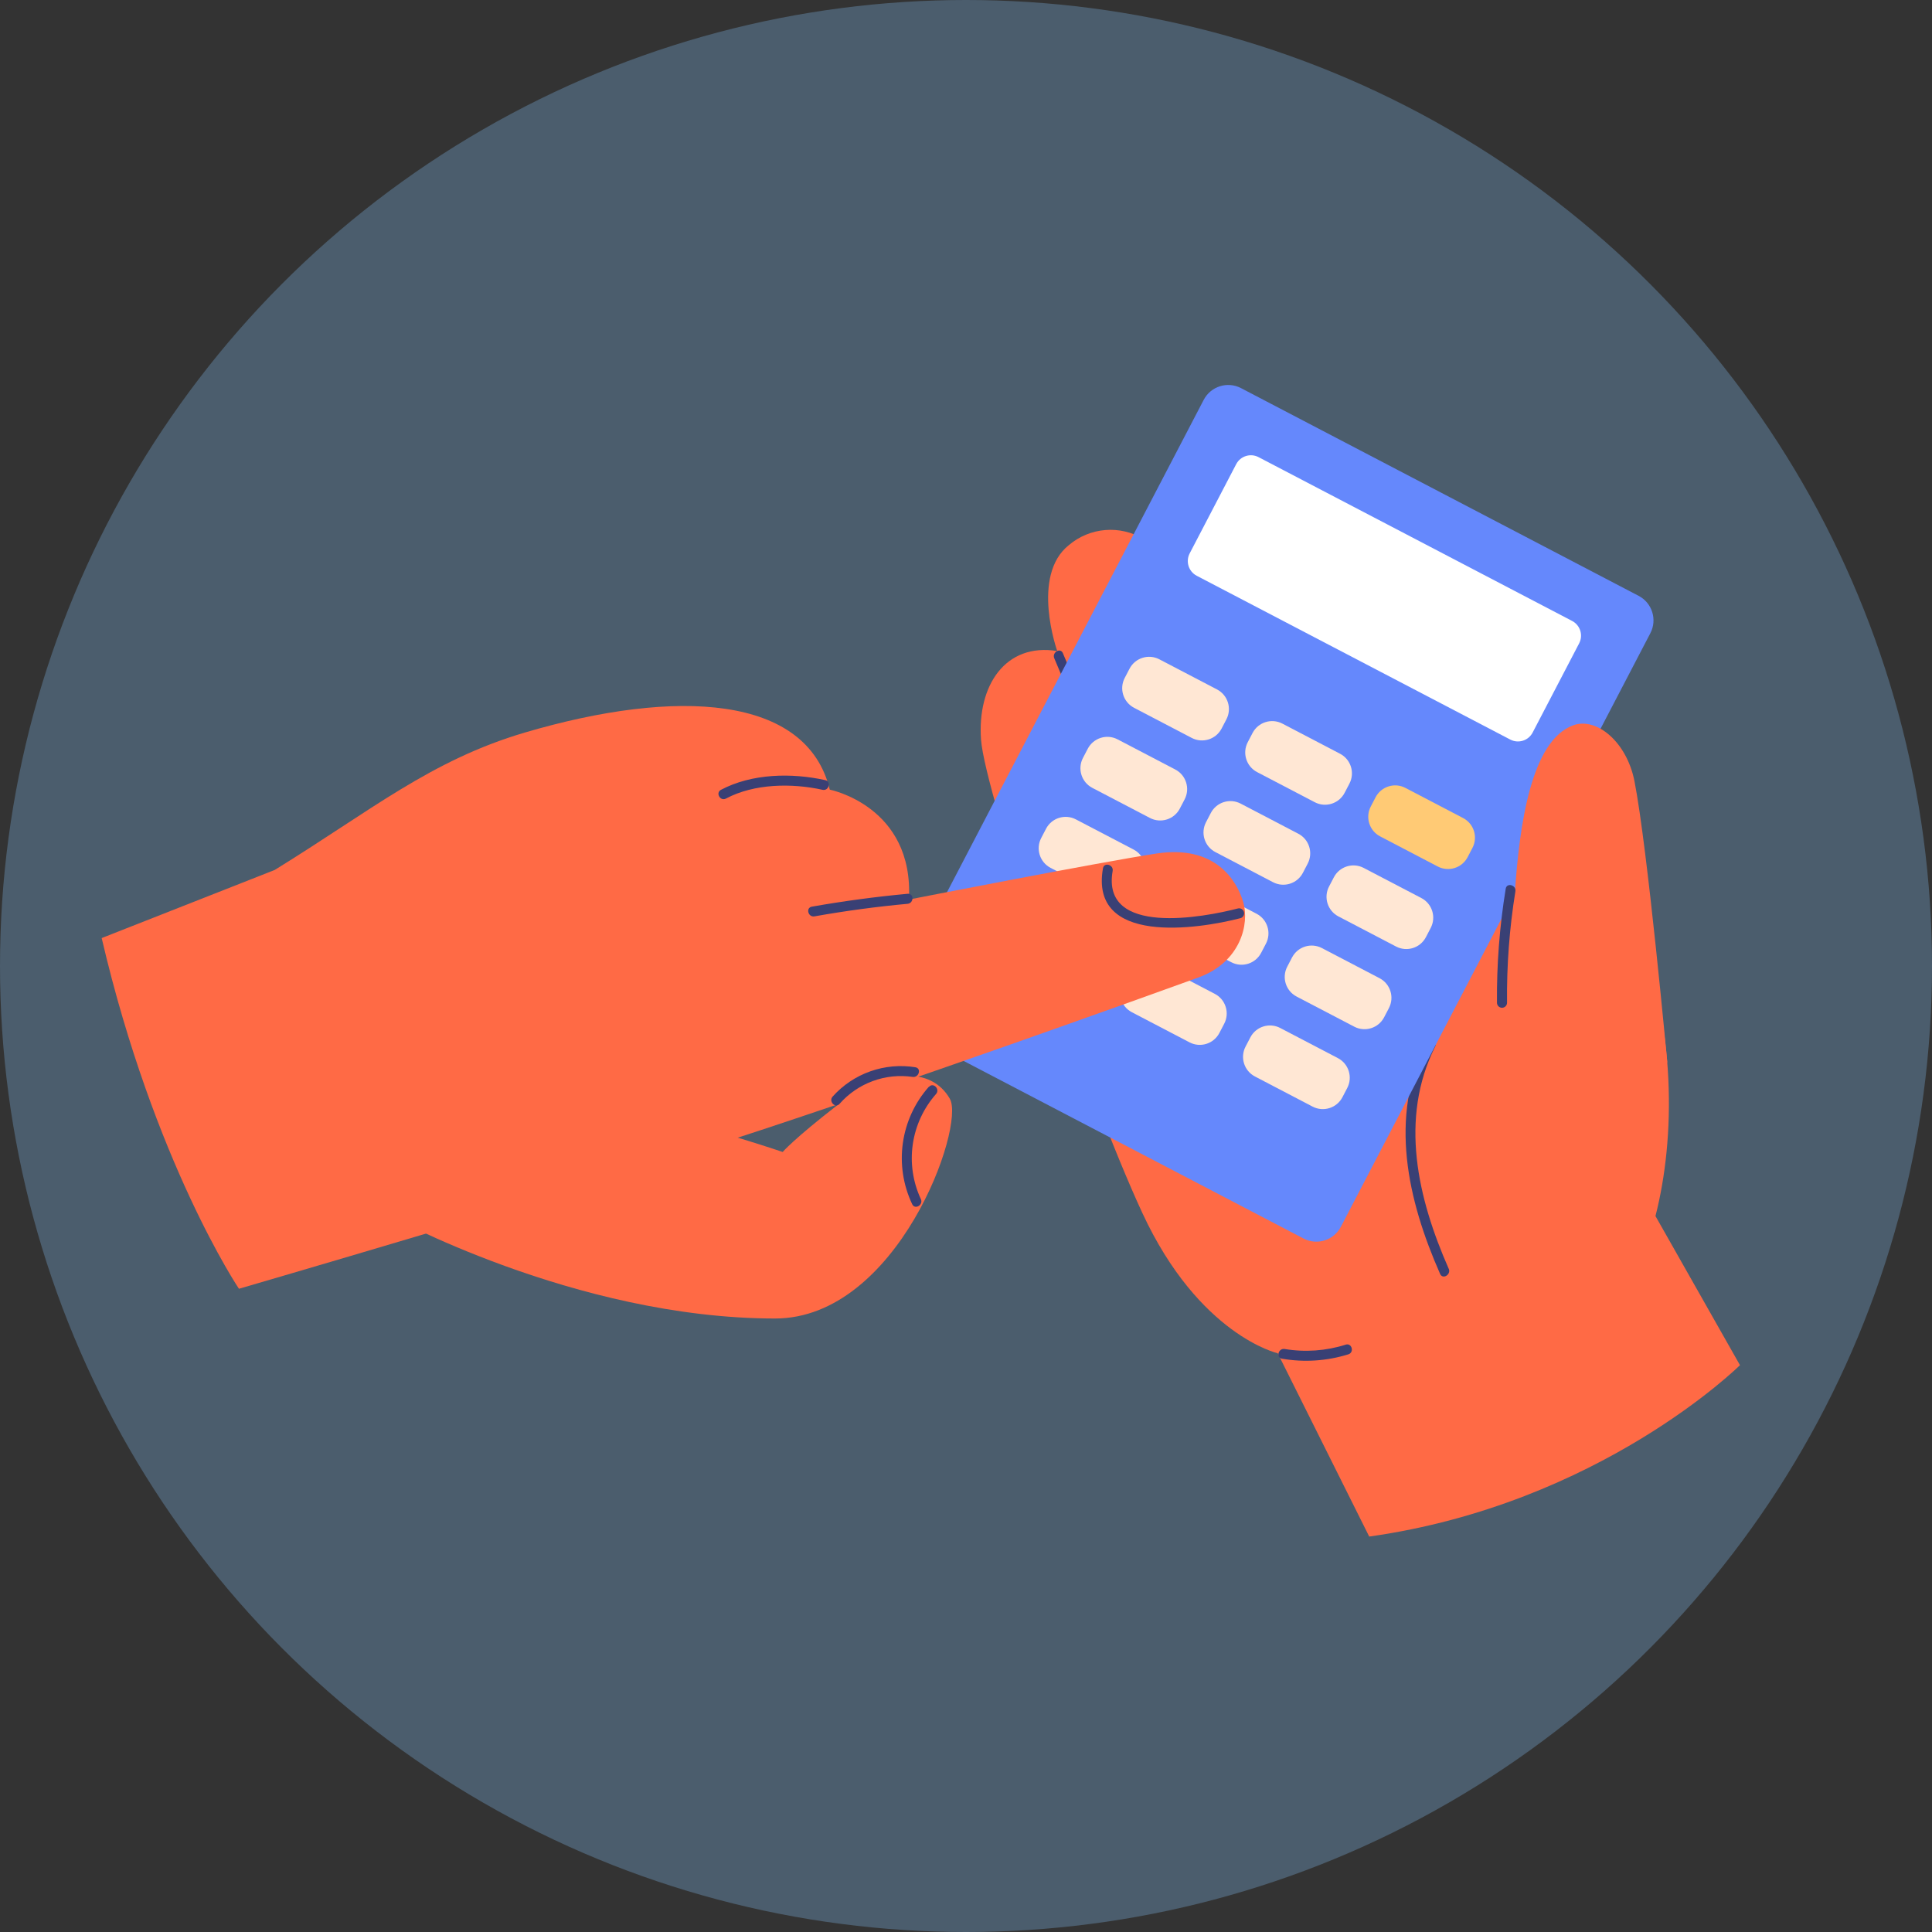
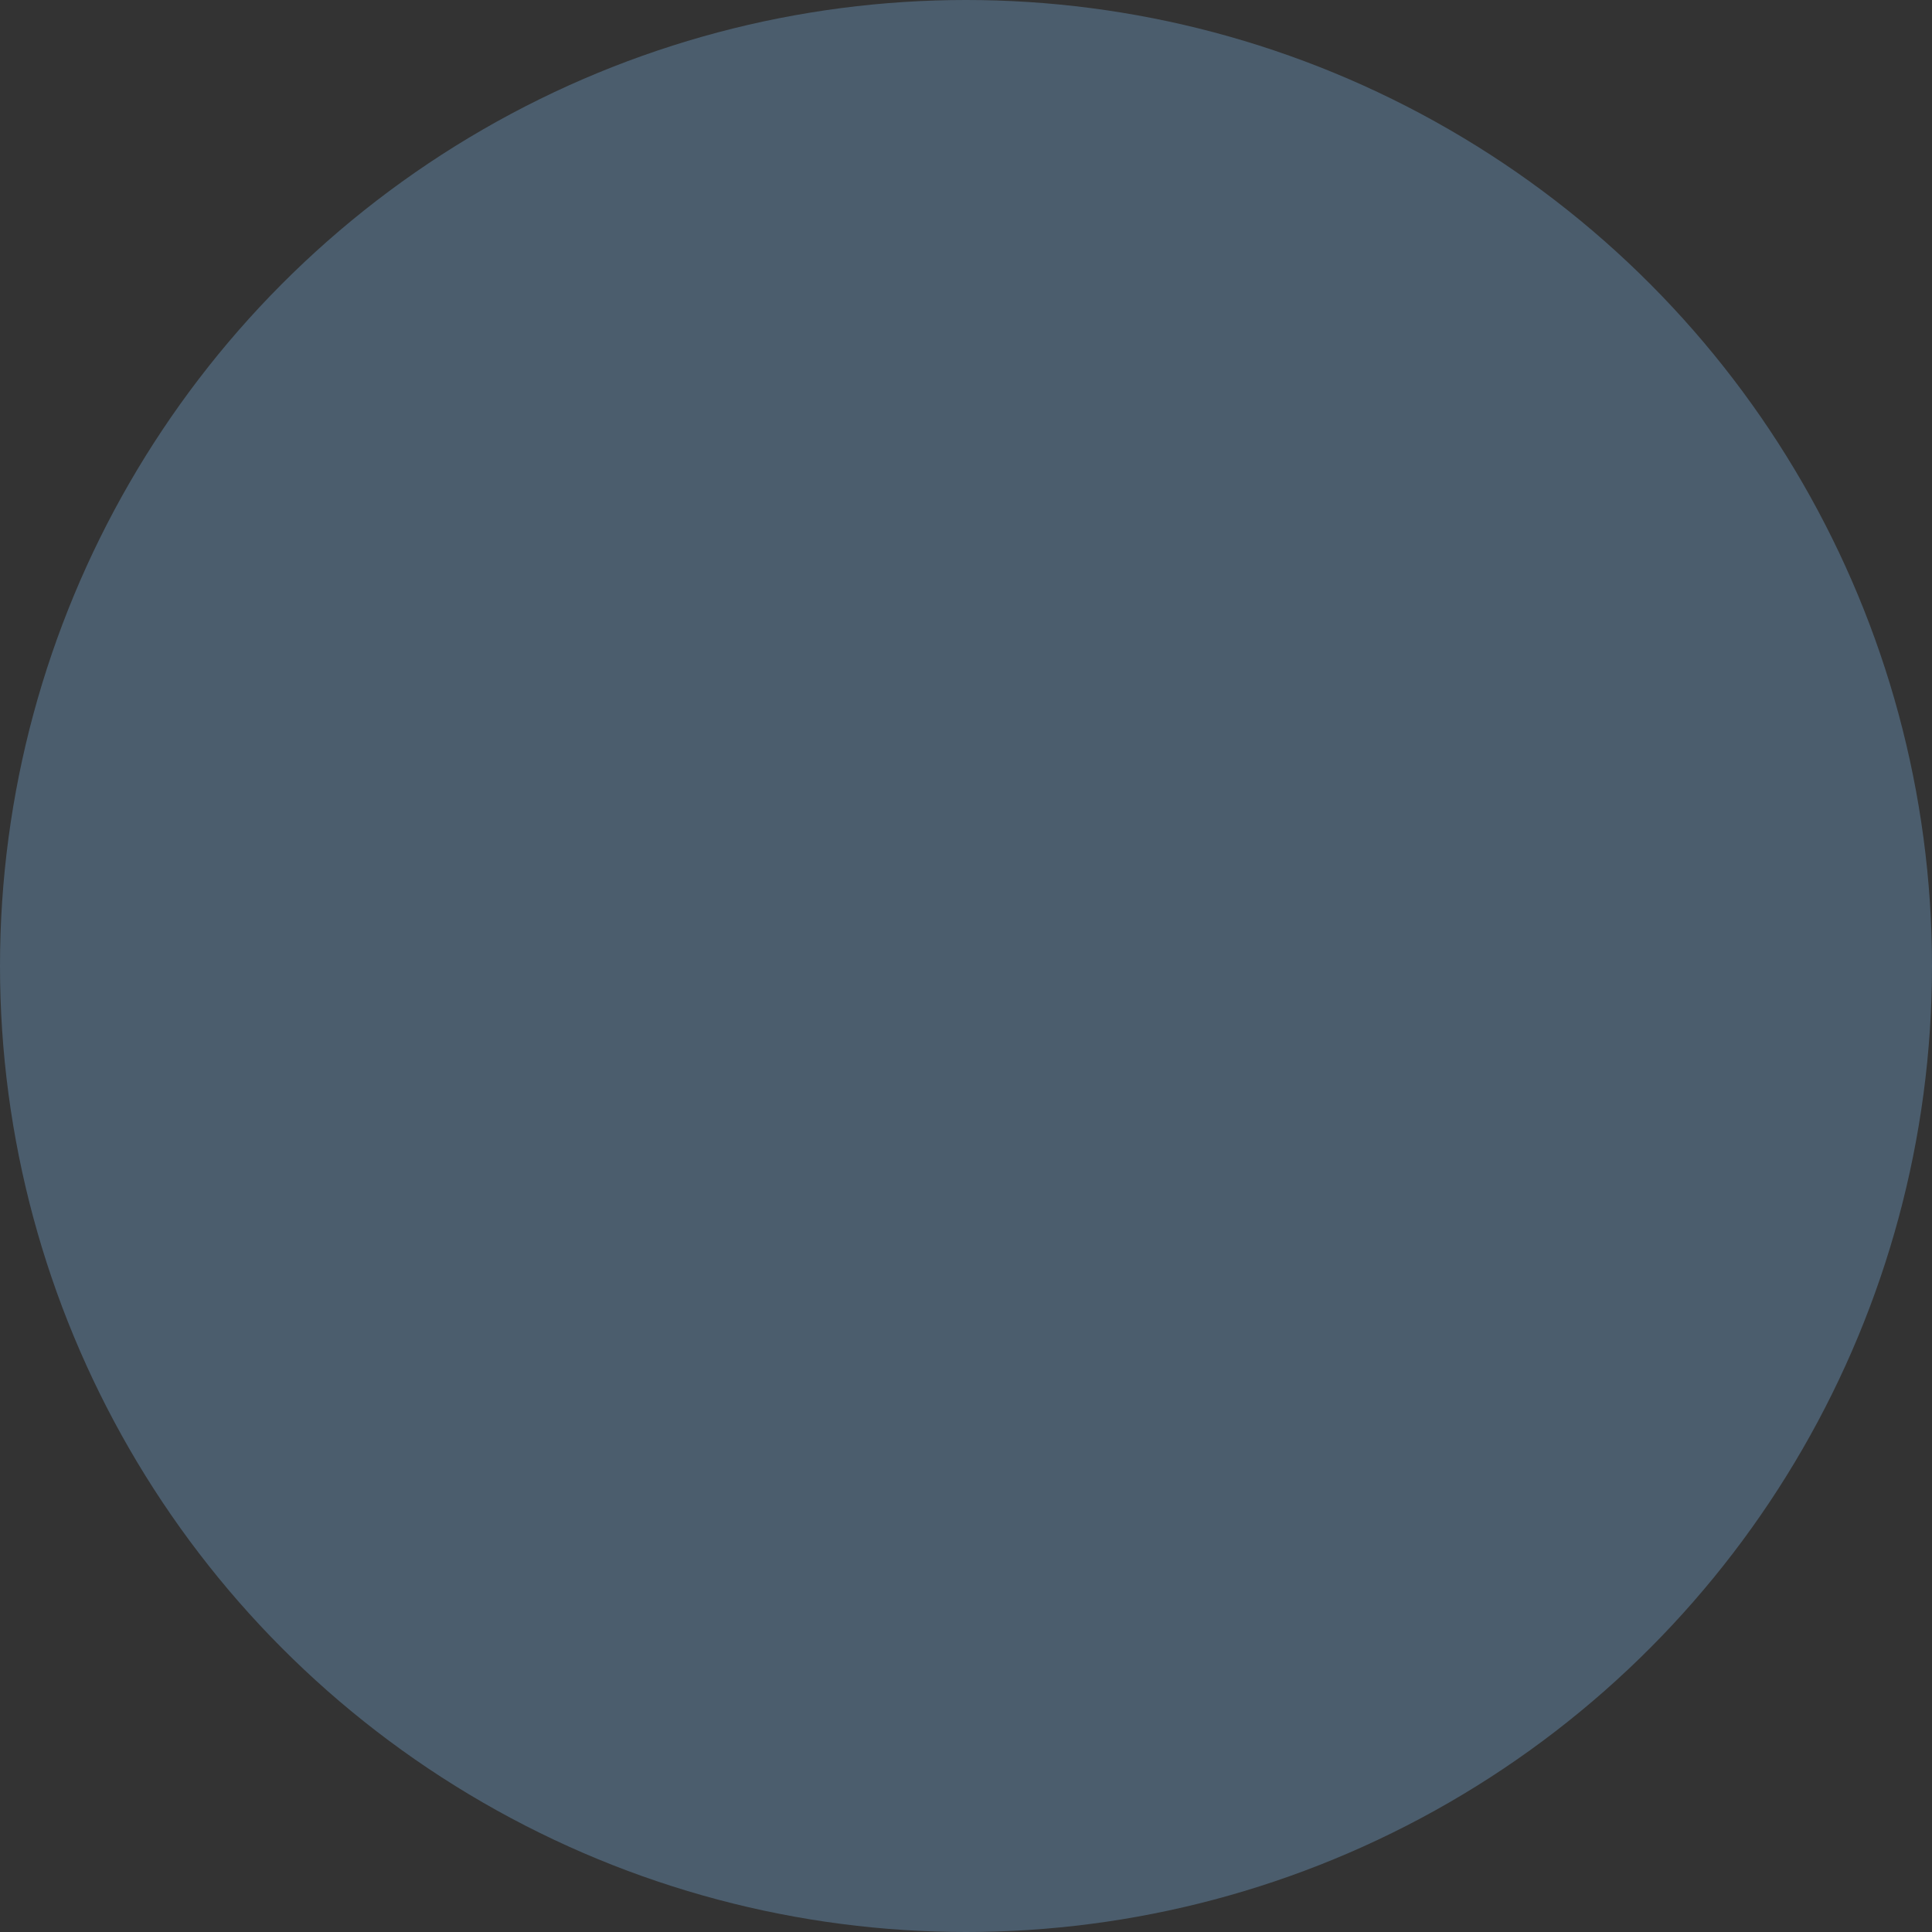
<svg xmlns="http://www.w3.org/2000/svg" width="171" height="171" viewBox="0 0 171 171" fill="none">
  <rect x="0" y="0" width="171" height="171" fill="#333333" stroke="none" />
  <circle opacity="0.3" cx="85.5" cy="85.5" r="85.5" fill="#84BEF4" />
  <g clip-path="url(#clip0_9_2808)">
    <path d="M121.188 136L113.092 119.777C113.092 119.777 106.141 118.199 101.114 107.37C96.086 96.542 87.173 70.249 86.83 65.462C86.487 60.675 88.984 56.882 93.575 57.622C93.575 57.622 91.201 50.953 94.603 48.249C95.511 47.478 96.637 47.011 97.823 46.914C99.009 46.816 100.195 47.093 101.216 47.705C101.216 47.705 101.163 43.462 105.348 42.08C109.533 40.698 113.248 45.02 114.776 47.818C116.127 50.302 124.032 63.095 125.809 66.927C125.809 66.927 125.065 62.948 127.576 61.767C128.649 61.213 129.878 61.041 131.062 61.28C132.245 61.519 133.312 62.154 134.086 63.081C138.561 68.63 142.152 74.838 144.733 81.484C148.385 90.966 148.297 100.677 146.525 107.635L154.004 120.83C154.004 120.83 141.61 133.124 121.188 136Z" fill="#FF6A45" />
    <path d="M95.113 60.263L94.075 57.813C93.855 57.289 93.096 57.74 93.311 58.259L94.344 60.709C94.57 61.233 95.323 60.783 95.113 60.263Z" fill="#394075" />
    <path d="M128.232 112.314C125.486 106.077 123.826 99.036 127.028 92.622C127.277 92.132 126.514 91.642 126.259 92.176C122.916 98.898 124.575 106.199 127.463 112.755C127.693 113.275 128.442 112.824 128.232 112.304V112.314Z" fill="#394075" />
-     <path d="M80.183 91.235L115.377 109.621C116.575 110.247 118.054 109.782 118.679 108.582L146.072 56.044C146.698 54.844 146.233 53.364 145.035 52.738L109.841 34.352C108.643 33.727 107.164 34.191 106.539 35.391L79.146 87.93C78.52 89.129 78.985 90.609 80.183 91.235Z" fill="#6588FC" />
-     <path d="M105.921 50.961L133.673 65.458C134.392 65.834 135.279 65.555 135.654 64.835L139.769 56.943C140.144 56.223 139.866 55.335 139.147 54.959L111.395 40.462C110.676 40.086 109.789 40.365 109.414 41.084L105.299 48.977C104.924 49.697 105.202 50.585 105.921 50.961Z" fill="white" />
    <path d="M122.155 74.028L127.258 76.695C128.217 77.195 129.4 76.823 129.9 75.864L130.326 75.047C130.826 74.088 130.455 72.904 129.496 72.403L124.393 69.737C123.434 69.236 122.251 69.608 121.751 70.567L121.325 71.384C120.825 72.344 121.196 73.528 122.155 74.028Z" fill="#FFCA75" />
    <path d="M111.266 68.338L116.37 71.004C117.328 71.505 118.511 71.133 119.011 70.174L119.437 69.357C119.937 68.397 119.566 67.213 118.607 66.713L113.504 64.047C112.545 63.546 111.363 63.918 110.862 64.877L110.436 65.694C109.936 66.653 110.308 67.837 111.266 68.338Z" fill="#FFE7D4" />
    <path d="M100.378 62.648L105.481 65.314C106.44 65.814 107.622 65.442 108.123 64.483L108.549 63.666C109.049 62.707 108.677 61.523 107.719 61.022L102.615 58.356C101.657 57.855 100.474 58.227 99.974 59.187L99.548 60.003C99.047 60.963 99.419 62.147 100.378 62.648Z" fill="#FFE7D4" />
    <path d="M118.462 81.111L123.565 83.777C124.524 84.278 125.706 83.906 126.207 82.946L126.632 82.129C127.133 81.17 126.761 79.986 125.803 79.485L120.699 76.819C119.741 76.318 118.558 76.69 118.058 77.65L117.632 78.466C117.131 79.426 117.503 80.61 118.462 81.111Z" fill="#FFE7D4" />
    <path d="M107.573 75.418L112.676 78.084C113.635 78.585 114.818 78.213 115.318 77.254L115.744 76.437C116.244 75.477 115.873 74.293 114.914 73.793L109.811 71.127C108.852 70.626 107.669 70.998 107.169 71.957L106.743 72.774C106.243 73.734 106.614 74.918 107.573 75.418Z" fill="#FFE7D4" />
    <path d="M96.68 69.733L101.784 72.399C102.742 72.899 103.925 72.528 104.425 71.568L104.851 70.751C105.352 69.792 104.98 68.608 104.021 68.107L98.918 65.441C97.959 64.94 96.777 65.312 96.276 66.272L95.85 67.088C95.35 68.048 95.722 69.232 96.68 69.733Z" fill="#FFE7D4" />
    <path d="M114.762 88.205L119.866 90.871C120.824 91.372 122.007 91 122.507 90.04L122.933 89.224C123.434 88.264 123.062 87.08 122.103 86.579L117 83.913C116.041 83.413 114.859 83.785 114.358 84.744L113.933 85.561C113.432 86.52 113.804 87.704 114.762 88.205Z" fill="#FFE7D4" />
    <path d="M103.878 82.5L108.981 85.166C109.94 85.667 111.122 85.295 111.623 84.336L112.049 83.519C112.549 82.559 112.177 81.376 111.219 80.875L106.115 78.209C105.157 77.708 103.974 78.08 103.474 79.039L103.048 79.856C102.547 80.816 102.919 82 103.878 82.5Z" fill="#FFE7D4" />
    <path d="M92.987 76.815L98.09 79.481C99.049 79.982 100.232 79.61 100.732 78.65L101.158 77.834C101.658 76.874 101.287 75.69 100.328 75.189L95.225 72.523C94.266 72.022 93.083 72.394 92.583 73.354L92.157 74.171C91.657 75.13 92.028 76.314 92.987 76.815Z" fill="#FFE7D4" />
    <path d="M111.073 95.278L116.176 97.944C117.135 98.445 118.318 98.073 118.818 97.113L119.244 96.296C119.744 95.337 119.373 94.153 118.414 93.652L113.311 90.986C112.352 90.485 111.169 90.857 110.669 91.817L110.243 92.633C109.743 93.593 110.114 94.777 111.073 95.278Z" fill="#FFE7D4" />
-     <path d="M100.182 89.592L105.286 92.258C106.244 92.759 107.427 92.387 107.927 91.427L108.353 90.611C108.854 89.651 108.482 88.467 107.523 87.966L102.42 85.3C101.461 84.799 100.279 85.171 99.778 86.131L99.352 86.948C98.852 87.907 99.224 89.091 100.182 89.592Z" fill="#FFE7D4" />
    <path d="M89.292 83.902L94.395 86.568C95.354 87.069 96.537 86.697 97.037 85.737L97.463 84.921C97.963 83.961 97.591 82.777 96.633 82.276L91.529 79.61C90.571 79.109 89.388 79.481 88.888 80.441L88.462 81.258C87.962 82.217 88.333 83.401 89.292 83.902Z" fill="#FFE7D4" />
    <path d="M9 83.028L24.312 77.001C32.819 71.758 38.12 67.299 46.442 64.84C59.913 60.871 71.406 61.527 73.443 69.891C73.443 69.891 80.898 71.361 80.448 79.618C80.448 79.618 97.159 76.34 102.358 75.546C107.556 74.752 109.47 77.922 110.038 79.843C110.606 81.764 109.813 85.154 106.083 86.512C102.353 87.869 79.429 96.12 64.407 100.986C49.384 105.851 21.149 114.068 21.149 114.068C21.149 114.068 13.645 102.911 9 83.028Z" fill="#FF6A45" />
    <path d="M34.15 107.429C34.15 107.429 50.862 116.695 68.597 116.7C79.439 116.7 85.47 99.707 84.07 97.252C82.425 94.371 78.313 94.557 74.246 97.713C70.178 100.868 69.277 101.961 69.277 101.961C69.277 101.961 64.079 100.192 58.998 98.947C53.916 97.703 34.15 107.429 34.15 107.429Z" fill="#FF6A45" />
    <path d="M73.041 69.049C70.065 68.392 66.545 68.456 63.804 69.911C63.314 70.18 63.75 70.945 64.254 70.68C66.76 69.348 70.084 69.303 72.806 69.906C73.359 70.029 73.599 69.171 73.041 69.049Z" fill="#394075" />
    <path d="M80.335 79.108C77.49 79.372 74.662 79.753 71.852 80.249C71.294 80.352 71.529 81.205 72.087 81.107C74.825 80.62 77.575 80.249 80.335 79.995C80.898 79.941 80.908 79.054 80.335 79.108Z" fill="#394075" />
    <path d="M81.031 94.464C79.687 94.245 78.31 94.369 77.027 94.824C75.743 95.278 74.595 96.05 73.688 97.066C73.321 97.497 73.943 98.129 74.315 97.693C75.11 96.79 76.118 96.099 77.247 95.684C78.376 95.269 79.591 95.143 80.781 95.317C81.339 95.4 81.579 94.547 81.016 94.464H81.031Z" fill="#394075" />
    <path d="M109.587 80.402C106.576 81.186 97.452 82.92 98.48 77.089C98.578 76.531 97.726 76.291 97.623 76.849C96.424 83.665 105.945 82.268 109.822 81.259C109.927 81.221 110.015 81.145 110.066 81.045C110.118 80.945 110.13 80.83 110.101 80.721C110.071 80.613 110.002 80.52 109.906 80.461C109.811 80.401 109.697 80.38 109.587 80.402Z" fill="#394075" />
    <path d="M82.206 96.194C80.971 97.59 80.173 99.32 79.912 101.167C79.651 103.013 79.938 104.896 80.737 106.581C80.977 107.101 81.741 106.65 81.506 106.135C80.8 104.621 80.551 102.933 80.79 101.279C81.03 99.626 81.746 98.078 82.852 96.826C83.224 96.399 82.602 95.767 82.225 96.198L82.206 96.194Z" fill="#394075" />
    <path d="M147.573 94.052C147.573 94.052 145.82 75.007 144.665 69.137C143.975 65.638 141.297 63.473 139.28 64.183C135.487 65.516 134.478 73.145 134.077 79.054C133.724 84.008 147.573 94.052 147.573 94.052Z" fill="#FF6A45" />
    <path d="M133.27 78.657C132.726 81.994 132.467 85.37 132.496 88.751C132.496 88.869 132.543 88.983 132.627 89.066C132.71 89.15 132.824 89.197 132.942 89.197C133.06 89.197 133.173 89.15 133.257 89.066C133.34 88.983 133.387 88.869 133.387 88.751C133.352 85.45 133.599 82.151 134.126 78.892C134.219 78.334 133.363 78.094 133.27 78.657Z" fill="#394075" />
    <path d="M119.118 119.012C117.37 119.568 115.514 119.701 113.705 119.399C113.147 119.306 112.907 120.164 113.47 120.257C115.431 120.596 117.444 120.463 119.344 119.87C119.887 119.698 119.652 118.841 119.109 119.012H119.118Z" fill="#394075" />
  </g>
  <defs>
    <clipPath id="clip0_9_2808">
-       <rect width="145" height="102" fill="white" transform="translate(9 34)" />
-     </clipPath>
+       </clipPath>
  </defs>
</svg>